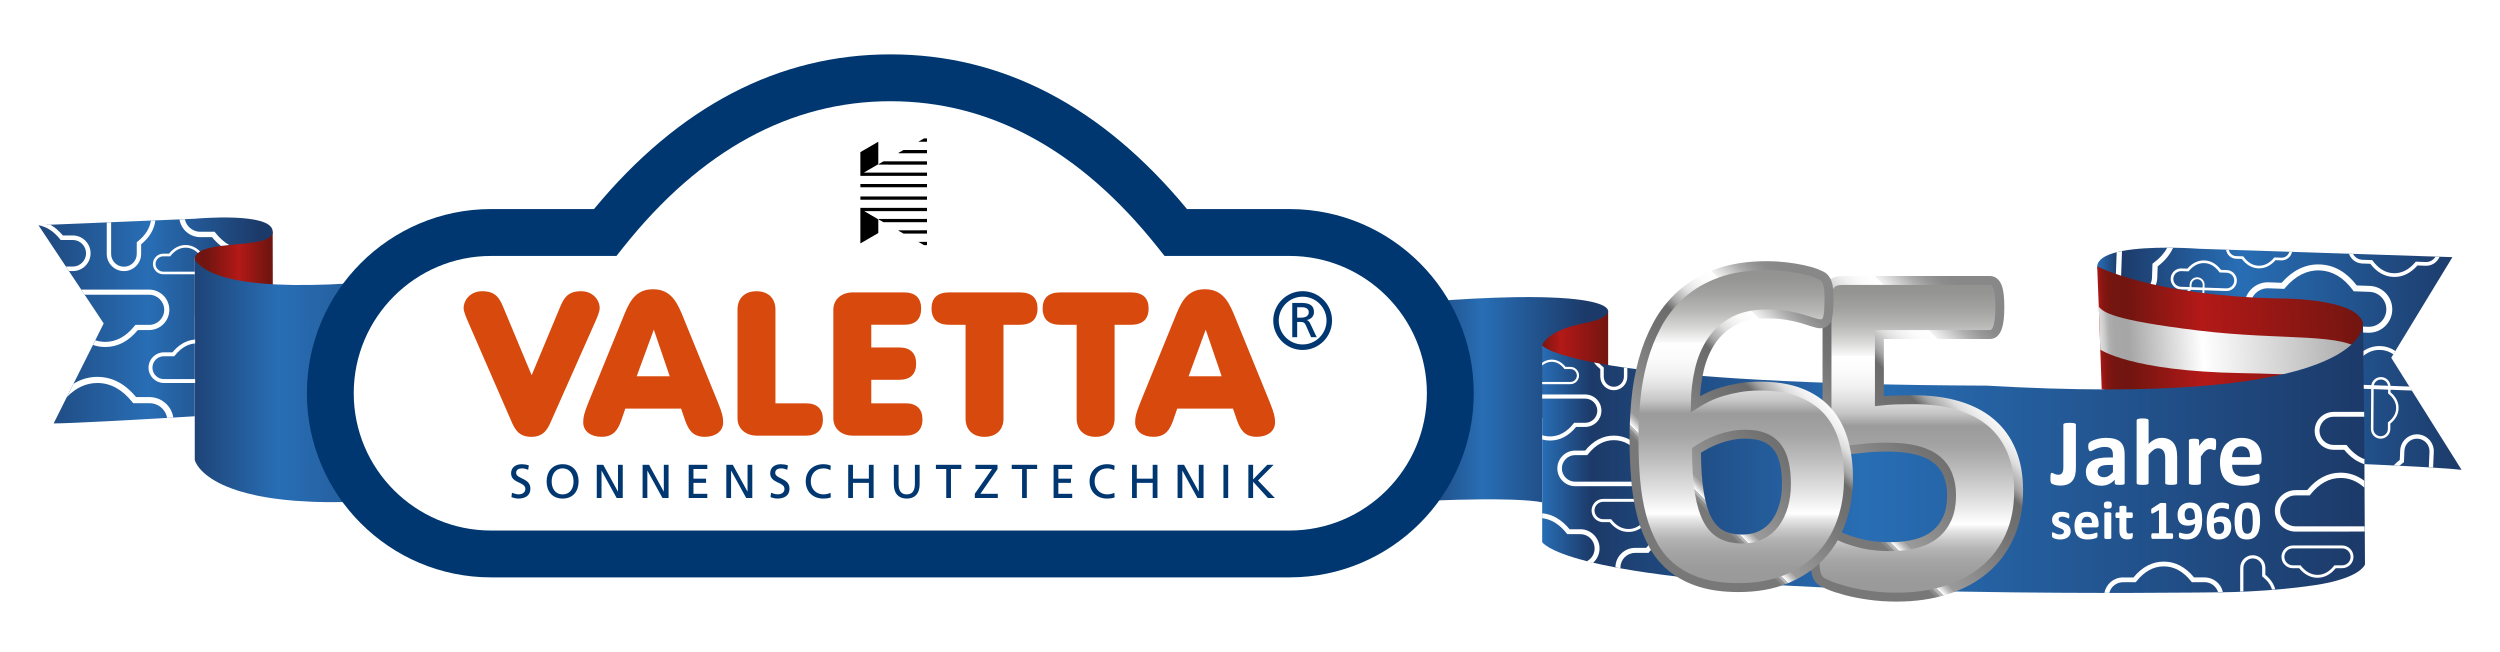
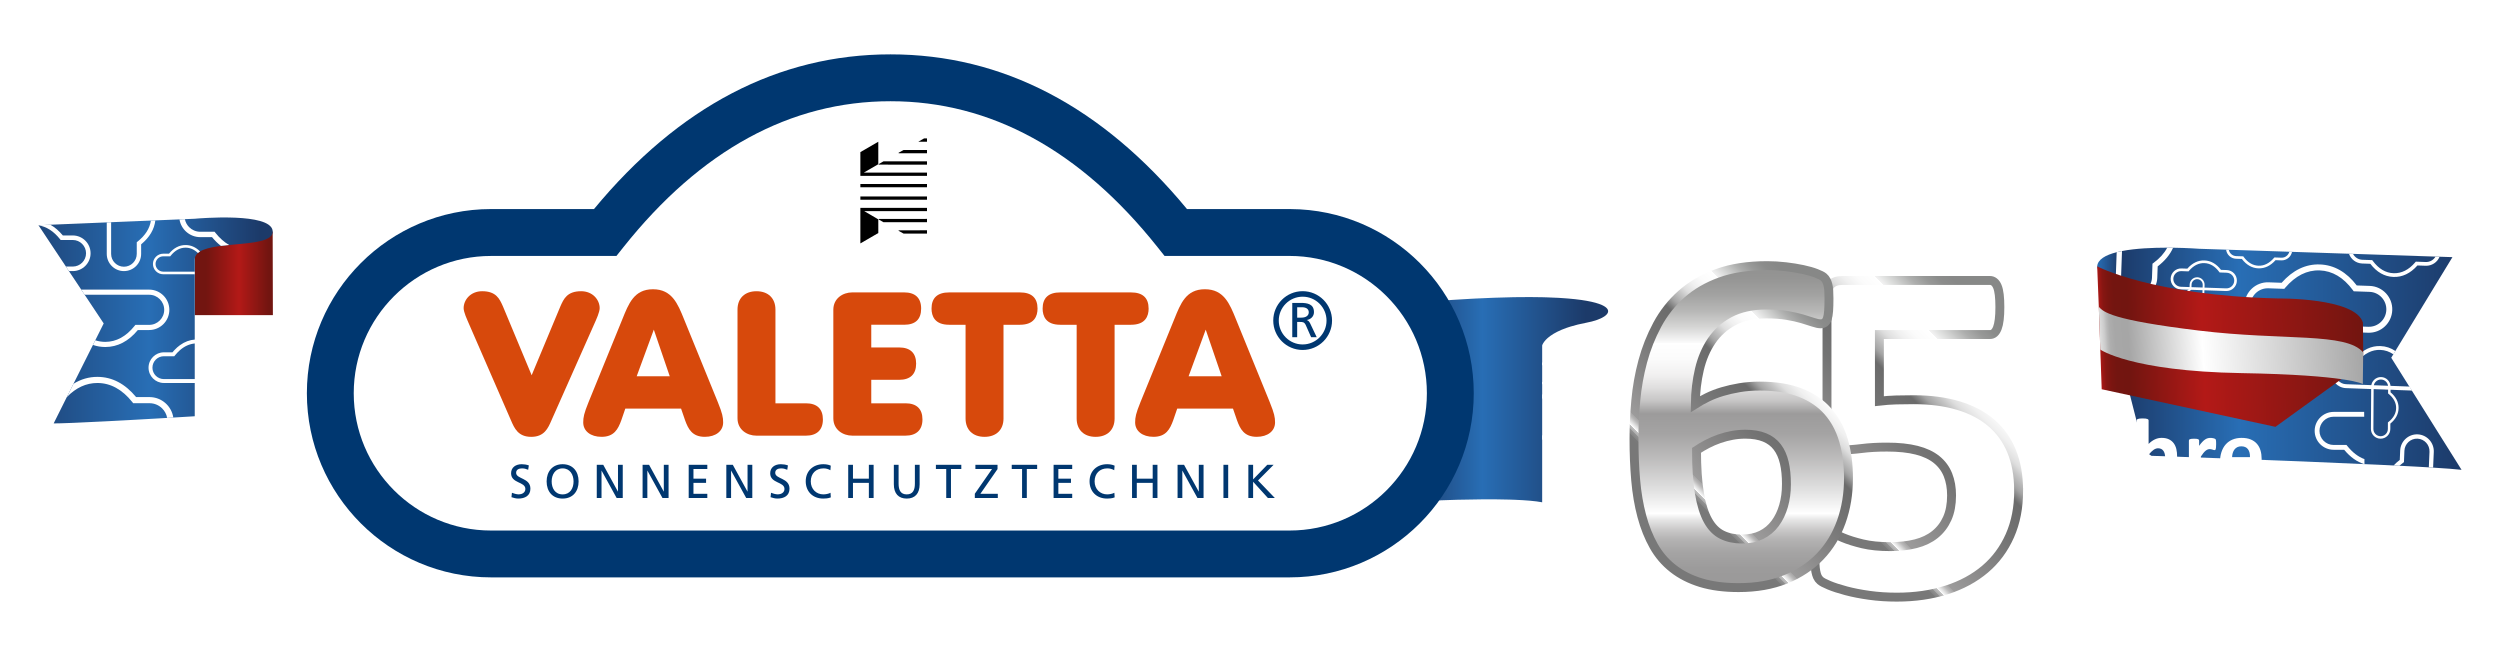
<svg xmlns="http://www.w3.org/2000/svg" xmlns:xlink="http://www.w3.org/1999/xlink" id="Ebene_1" version="1.1" viewBox="0 0 1780.72 464.06">
  <defs>
    <style>
      .st0 {
        fill: url(#Unbenannter_Verlauf_235);
      }

      .st1 {
        fill: url(#Unbenannter_Verlauf_8);
      }

      .st2 {
        fill: url(#Unbenannter_Verlauf_1201);
      }

      .st3 {
        fill: url(#Unbenannter_Verlauf_3);
      }

      .st4 {
        fill: #fff;
      }

      .st5 {
        fill: url(#Unbenannter_Verlauf_7);
      }

      .st6 {
        fill: #d7490c;
      }

      .st7 {
        fill: url(#Unbenannter_Verlauf_131);
      }

      .st8 {
        fill: url(#Unbenannter_Verlauf_6);
      }

      .st9 {
        fill: url(#Unbenannter_Verlauf_120);
      }

      .st10 {
        fill: #003770;
      }

      .st11 {
        fill: url(#Unbenannter_Verlauf_324);
      }

      .st12 {
        fill: url(#Unbenannter_Verlauf_3241);
        filter: url(#drop-shadow-1);
      }

      .st13 {
        fill: url(#Unbenannter_Verlauf_2352);
        filter: url(#drop-shadow-3);
      }

      .st14 {
        stroke: url(#Unbenannter_Verlauf_215);
      }

      .st14, .st15 {
        fill: none;
        stroke-miterlimit: 10;
        stroke-width: 6.35px;
      }

      .st15 {
        stroke: url(#Unbenannter_Verlauf_2151);
      }

      .st16 {
        fill: url(#Unbenannter_Verlauf_2351);
        filter: url(#drop-shadow-2);
      }
    </style>
    <linearGradient id="Unbenannter_Verlauf_235" data-name="Unbenannter Verlauf 235" x1="1493.79" y1="255.53" x2="1753.33" y2="255.53" gradientUnits="userSpaceOnUse">
      <stop offset="0" stop-color="#286eb5" />
      <stop offset=".06" stop-color="#1c3a69" />
      <stop offset=".39" stop-color="#286eb5" />
      <stop offset="1" stop-color="#1c3a69" />
    </linearGradient>
    <linearGradient id="Unbenannter_Verlauf_324" data-name="Unbenannter Verlauf 324" x1="1090.13" y1="259.7" x2="1145.46" y2="259.7" gradientUnits="userSpaceOnUse">
      <stop offset="0" stop-color="#b31917" />
      <stop offset="0" stop-color="#ad1816" />
      <stop offset=".01" stop-color="#971714" />
      <stop offset=".02" stop-color="#861612" />
      <stop offset=".04" stop-color="#7a1510" />
      <stop offset=".06" stop-color="#731510" />
      <stop offset=".11" stop-color="#721510" />
      <stop offset=".39" stop-color="#b31917" />
      <stop offset="1" stop-color="#721510" />
    </linearGradient>
    <linearGradient id="Unbenannter_Verlauf_7" data-name="Unbenannter Verlauf 7" x1="990.55" y1="284.68" x2="1157.95" y2="284.68" gradientUnits="userSpaceOnUse">
      <stop offset="0" stop-color="#286eb5" />
      <stop offset=".06" stop-color="#1c3a69" />
      <stop offset=".39" stop-color="#286eb5" />
      <stop offset=".83" stop-color="#1c3a69" />
    </linearGradient>
    <linearGradient id="Unbenannter_Verlauf_3" data-name="Unbenannter Verlauf 3" x1="129.22" y1="192.49" x2="199.92" y2="192.49" gradientUnits="userSpaceOnUse">
      <stop offset="0" stop-color="#b31917" />
      <stop offset="0" stop-color="#ad1816" />
      <stop offset=".03" stop-color="#971714" />
      <stop offset=".05" stop-color="#861612" />
      <stop offset=".08" stop-color="#7a1510" />
      <stop offset=".13" stop-color="#731510" />
      <stop offset=".25" stop-color="#721510" />
      <stop offset=".58" stop-color="#b31917" />
      <stop offset=".88" stop-color="#721510" />
    </linearGradient>
    <linearGradient id="Unbenannter_Verlauf_3241" data-name="Unbenannter Verlauf 324" x1="1489.31" y1="244.89" x2="1677.14" y2="244.89" gradientTransform="translate(-1.97 63.83) rotate(-2.28)" xlink:href="#Unbenannter_Verlauf_324" />
    <filter id="drop-shadow-1" x="1437.37" y="133.38" width="302.4" height="227.28" filterUnits="userSpaceOnUse">
      <feOffset dx="0" dy="0" />
      <feGaussianBlur result="blur" stdDeviation="18.77" />
      <feFlood flood-color="#010101" flood-opacity=".25" />
      <feComposite in2="blur" operator="in" />
      <feComposite in="SourceGraphic" />
    </filter>
    <linearGradient id="Unbenannter_Verlauf_131" data-name="Unbenannter Verlauf 131" x1="1486.26" y1="245.29" x2="1673.03" y2="245.29" gradientTransform="translate(-2.61 101.19) rotate(-3.63)" gradientUnits="userSpaceOnUse">
      <stop offset="0" stop-color="#fff" />
      <stop offset="0" stop-color="#fbfbfb" />
      <stop offset="0" stop-color="#e1e1e1" />
      <stop offset=".02" stop-color="#cbcbcb" />
      <stop offset=".03" stop-color="#bababa" />
      <stop offset=".04" stop-color="#aeaeae" />
      <stop offset=".06" stop-color="#a7a7a7" />
      <stop offset=".11" stop-color="#a6a6a6" />
      <stop offset=".39" stop-color="#fff" />
      <stop offset="1" stop-color="#a6a6a6" />
    </linearGradient>
    <linearGradient id="Unbenannter_Verlauf_2351" data-name="Unbenannter Verlauf 235" x1="1683.1" y1="230.54" x2="1683.14" y2="230.54" xlink:href="#Unbenannter_Verlauf_235" />
    <filter id="drop-shadow-2" x="1649.13" y="195.86" width="68.16" height="69.6" filterUnits="userSpaceOnUse">
      <feOffset dx="0" dy="0" />
      <feGaussianBlur result="blur1" stdDeviation="11.31" />
      <feFlood flood-color="#010101" flood-opacity=".25" />
      <feComposite in2="blur1" operator="in" />
      <feComposite in="SourceGraphic" />
    </filter>
    <linearGradient id="Unbenannter_Verlauf_2352" data-name="Unbenannter Verlauf 235" x1="1098.47" y1="326.79" x2="1684.53" y2="326.79" xlink:href="#Unbenannter_Verlauf_235" />
    <filter id="drop-shadow-3" x="1064.49" y="197.3" width="654.24" height="259.2" filterUnits="userSpaceOnUse">
      <feOffset dx="0" dy="0" />
      <feGaussianBlur result="blur2" stdDeviation="11.31" />
      <feFlood flood-color="#010101" flood-opacity=".25" />
      <feComposite in2="blur2" operator="in" />
      <feComposite in="SourceGraphic" />
    </filter>
    <linearGradient id="Unbenannter_Verlauf_120" data-name="Unbenannter Verlauf 120" x1="1365.24" y1="425.33" x2="1365.24" y2="199.77" gradientUnits="userSpaceOnUse">
      <stop offset="0" stop-color="#9a9999" />
      <stop offset=".06" stop-color="#9c9b9b" />
      <stop offset=".11" stop-color="#a5a4a4" />
      <stop offset=".15" stop-color="#b4b3b3" />
      <stop offset=".18" stop-color="#cac9c9" />
      <stop offset=".21" stop-color="#e5e5e5" />
      <stop offset=".23" stop-color="#fff" />
      <stop offset=".31" stop-color="#dedede" />
      <stop offset=".41" stop-color="#bab9b9" />
      <stop offset=".48" stop-color="#a4a3a3" />
      <stop offset=".54" stop-color="#9c9b9b" />
      <stop offset=".55" stop-color="#a6a5a5" />
      <stop offset=".58" stop-color="#c6c5c5" />
      <stop offset=".62" stop-color="#dfdede" />
      <stop offset=".66" stop-color="#f1f0f0" />
      <stop offset=".71" stop-color="#fbfbfb" />
      <stop offset=".76" stop-color="#fff" />
      <stop offset=".76" stop-color="#fbfbfb" />
      <stop offset=".81" stop-color="#d5d5d4" />
      <stop offset=".86" stop-color="#b7b7b6" />
      <stop offset=".91" stop-color="#a2a2a1" />
      <stop offset=".96" stop-color="#959594" />
      <stop offset="1" stop-color="#919190" />
    </linearGradient>
    <linearGradient id="Unbenannter_Verlauf_215" data-name="Unbenannter Verlauf 215" x1="1273.11" y1="390.1" x2="1441.44" y2="221.77" gradientUnits="userSpaceOnUse">
      <stop offset=".2" stop-color="#787878" />
      <stop offset=".21" stop-color="#7a7a7a" />
      <stop offset=".21" stop-color="#838383" />
      <stop offset=".22" stop-color="#929292" />
      <stop offset=".22" stop-color="#a8a8a8" />
      <stop offset=".23" stop-color="#c4c4c4" />
      <stop offset=".23" stop-color="#e6e6e6" />
      <stop offset=".23" stop-color="#fff" />
      <stop offset=".24" stop-color="#dedede" />
      <stop offset=".25" stop-color="#bab9b9" />
      <stop offset=".26" stop-color="#a4a3a3" />
      <stop offset=".26" stop-color="#9c9b9b" />
      <stop offset=".35" stop-color="#8b8a8a" />
      <stop offset=".49" stop-color="#737373" />
      <stop offset=".58" stop-color="#6b6b6b" />
      <stop offset=".59" stop-color="#7d7d7d" />
      <stop offset=".61" stop-color="#a5a5a5" />
      <stop offset=".64" stop-color="#c5c5c5" />
      <stop offset=".66" stop-color="#dedede" />
      <stop offset=".69" stop-color="#f0f0f0" />
      <stop offset=".72" stop-color="#fbfbfb" />
      <stop offset=".76" stop-color="#fff" />
      <stop offset=".76" stop-color="#f2f2f2" />
      <stop offset=".8" stop-color="#cbcccb" />
      <stop offset=".83" stop-color="#adaead" />
      <stop offset=".86" stop-color="#989998" />
      <stop offset=".89" stop-color="#8b8c8b" />
      <stop offset=".92" stop-color="#878887" />
    </linearGradient>
    <linearGradient id="Unbenannter_Verlauf_8" data-name="Unbenannter Verlauf 8" x1="94.44" y1="271.31" x2="374.65" y2="271.31" gradientUnits="userSpaceOnUse">
      <stop offset="0" stop-color="#286eb5" />
      <stop offset=".11" stop-color="#1c3a69" />
      <stop offset=".37" stop-color="#286eb5" />
      <stop offset="1" stop-color="#1c3a69" />
    </linearGradient>
    <linearGradient id="Unbenannter_Verlauf_6" data-name="Unbenannter Verlauf 6" x1="-46.97" y1="228.25" x2="216.82" y2="228.25" gradientUnits="userSpaceOnUse">
      <stop offset="0" stop-color="#286eb5" />
      <stop offset=".18" stop-color="#1c3a69" />
      <stop offset=".58" stop-color="#286eb5" />
      <stop offset=".88" stop-color="#1c3a69" />
    </linearGradient>
    <linearGradient id="Unbenannter_Verlauf_1201" data-name="Unbenannter Verlauf 120" x1="1240.26" y1="418.54" x2="1240.26" y2="189.2" xlink:href="#Unbenannter_Verlauf_120" />
    <linearGradient id="Unbenannter_Verlauf_2151" data-name="Unbenannter Verlauf 215" x1="1168.03" y1="381.88" x2="1325.76" y2="224.14" xlink:href="#Unbenannter_Verlauf_215" />
  </defs>
  <path class="st0" d="M1753.33,334.65c-4.09-.48-11.14-1.01-20.26-1.57-.99-.07-2.01-.13-3.05-.19-2.36-.14-4.84-.28-7.43-.43-.77-.04-1.55-.09-2.34-.13-.11,0-.21-.01-.32-.01-.77-.03-1.55-.08-2.35-.13-2.74-.15-5.58-.29-8.51-.44-1.36-.06-2.74-.13-4.14-.19-1.8-.1-3.64-.19-5.5-.28-.86-.03-1.73-.08-2.61-.12h-.02l-.6-.03c-.85-.05-1.7-.1-2.57-.12-66.5-3.13-161.23-6.34-161.23-6.34l-5.12-3.59-33.49-131.32c.33-4.93,5.93-8.1,13.88-10.11,1.23-.3,2.49-.58,3.81-.84,9.7-1.89,21.82-2.38,32.21-2.4,1.43.01,2.82.04,4.16.04,10.67.15,18.63.76,18.63.76l19.16.62,1.9.07,43.12,1.42,1.91.07,40.56,1.35h.02l2.86.08h.03l58.76,1.96,2.9.08,9.15.31-11.21,18.4-.62,1.02-5.77,9.49-.71,1.17-25.29,41.57,12.92,20.61,1.79,2.82,7.1,11.34.78,1.23,6.05,9.65.62,1,7.63,12.16.84,1.33,7.35,11.72,1,1.58,4,6.39Z" />
  <path class="st4" d="M1722.09,309.39c-6.57-.28-12.18,4.87-12.47,11.46l-.29,6.75c-1.65,1.26-3.13,2.58-4.4,3.96,1.4.06,2.78.13,4.14.19.82-.73,1.7-1.44,2.64-2.13l.59-.42.33-8.14c.22-4.95,4.4-8.82,9.33-8.6,4.92.22,8.76,4.43,8.54,9.38l-.48,11.05c1.04.06,2.06.12,3.05.19l.49-11.11c.27-6.65-4.85-12.28-11.47-12.58Z" />
-   <polygon class="st11" points="1145.46 221.66 1145.46 297.74 1090.13 297.74 1090.13 227.79 1145.46 221.66" />
  <path class="st5" d="M1129.96,229.86c-4.34.82-8.09,1.76-11.33,2.76-.93.28-1.82.58-2.67.87-5.24,1.84-8.92,3.82-11.5,5.66-.71.5-1.33.99-1.88,1.46-.12.11-.24.21-.36.32-.87.77-1.54,1.5-2.05,2.15-1.44,1.79-1.7,2.97-1.7,2.97v111.72c-4.91-.93-11.87-1.48-19.64-1.79-.51-.02-1.02-.04-1.54-.05h-.01c-.08-.01-.15-.01-.23-.01-.63-.02-1.27-.04-1.91-.06-24.75-.72-55.48.77-55.48.77v-141.96c10.08-.77,19.44-1.38,28.11-1.85,1.08-.06,2.14-.12,3.2-.17,4.18-.21,8.2-.39,12.06-.53.67-.03,1.34-.05,2-.07,4.25-.16,8.31-.27,12.17-.34.75-.02,1.49-.03,2.23-.04.29,0,.57-.01.86-.01,1.07-.02,2.13-.03,3.16-.04,5.41-.05,10.41,0,15.01.08.25.01.5.01.74.02.79.02,1.58.04,2.35.07.11,0,.21.01.31.01,2.88.08,5.58.2,8.13.34.54.03,1.07.06,1.59.1,15.16.93,24.48,2.79,29.42,5.01.34.15.67.31.97.47.47.24.89.49,1.26.74.63.43,1.11.86,1.47,1.3,3.14,3.84-3.77,8.04-14.74,10.1Z" />
  <polygon class="st3" points="194.22 165.01 194.37 224.48 138.71 224.48 138.71 160.49 194.22 165.01" />
  <path class="st4" d="M1688.02,203.65c9.13.36,16.28,8.09,15.96,17.26-.33,9.2-8.05,16.41-17.21,16.09l-72.06-2.55c-9.16-.32-16.35-8.07-16.03-17.27.33-9.2,8.05-16.41,17.21-16.09h0s9.29.33,9.29.33c7.98-9.03,17.15-13.42,27.25-13.06,10.11.36,18.94,5.39,26.26,14.96l9.33.33ZM1686.92,232.76c6.83.24,12.59-5.14,12.83-12,.24-6.85-5.12-12.63-11.95-12.87h0s-11.28-.4-11.28-.4l-.61-.82c-6.64-9.01-14.59-13.74-23.63-14.06-9.04-.32-17.3,3.84-24.56,12.36l-.66.78-11.32-.4h0c-6.83-.24-12.58,5.14-12.83,12-.24,6.86,5.12,12.63,11.95,12.87l72.06,2.55Z" />
  <path class="st4" d="M1734.79,182.78c-1.39,2.38-4.03,3.96-6.95,3.85l-7.11-.26-.43.51c-4.53,5.33-9.72,7.92-15.38,7.73-5.68-.2-10.65-3.16-14.83-8.82l-.39-.51-7.06-.25c-2.9-.1-5.4-1.8-6.62-4.21h-.02s-2.86-.08-2.86-.08c1.36,3.89,4.99,6.77,9.36,6.95l5.85.21c4.58,6,10.13,9.13,16.48,9.36s12.07-2.52,17.08-8.17l5.83.21c4.46.16,8.36-2.52,9.95-6.43l-2.9-.08Z" />
  <path class="st4" d="M1716.31,275.34l-45.24-1.68c-4.46-.17-7.92-3.92-7.76-8.4.08-2.23,1.05-4.19,2.58-5.61,1.48-1.42,3.56-2.27,5.77-2.19l7.37.28.43-.48c4.74-5.53,10.12-8.25,15.99-8.03,3.36.13,6.49,1.18,9.34,3.17l1.46-2.35c-3.24-2.23-6.84-3.42-10.69-3.55-6.54-.25-12.51,2.59-17.74,8.45l-6.05-.21c-5.96-.22-10.97,4.47-11.2,10.43s4.42,11.06,10.4,11.28l46.88,1.74c.09,0,.15,0,.24-.01l-1.78-2.82Z" />
  <path class="st4" d="M1702.59,305.62c-.04,3.81-3.15,6.88-6.95,6.86-3.81-.02-6.89-3.15-6.86-6.97l.19-30.05c.02-3.82,3.14-6.91,6.95-6.89,3.81.02,6.88,3.15,6.86,6.97h0s-.02,3.87-.02,3.87c3.83,3.22,5.76,6.98,5.73,11.2-.03,4.21-2,7.95-5.87,11.12l-.03,3.89ZM1690.54,305.51c-.02,2.85,2.28,5.18,5.12,5.2s5.16-2.29,5.18-5.13h0s.03-4.71.03-4.71l.33-.26c3.65-2.88,5.51-6.25,5.53-10.01.02-3.77-1.8-7.16-5.41-10.08l-.33-.27.03-4.72h0c.02-2.85-2.28-5.18-5.11-5.2-2.84-.02-5.16,2.29-5.18,5.13l-.19,30.05Z" />
  <path class="st4" d="M1630.66,179.32c-.28,1.05-.88,2.01-1.64,2.72-1.03.98-2.42,1.56-3.96,1.51l-5.07-.18-.29.36c-3.26,3.81-6.97,5.67-11.02,5.53s-7.6-2.25-10.58-6.3l-.25-.38-5.07-.16c-2.62-.09-4.77-2.02-5.24-4.51l-1.91-.07c.42,3.53,3.37,6.33,7.04,6.46l4.18.15c3.27,4.28,7.25,6.55,11.76,6.69,4.55.16,8.63-1.79,12.23-5.83l4.16.15c3.71.11,6.9-2.53,7.57-6.06l-1.91-.07Z" />
  <path class="st4" d="M1586.15,192.36c4.09.16,7.29,3.62,7.15,7.73-.15,4.12-3.6,7.35-7.71,7.21l-32.28-1.14c-4.1-.15-7.33-3.62-7.18-7.74.15-4.12,3.6-7.35,7.71-7.21h0s4.16.15,4.16.15c3.58-4.04,7.68-6.01,12.21-5.85,4.53.16,8.48,2.41,11.76,6.7l4.18.15ZM1585.66,205.4c3.06.11,5.64-2.3,5.75-5.37.11-3.07-2.29-5.66-5.35-5.77h0s-5.05-.18-5.05-.18l-.27-.37c-2.97-4.04-6.54-6.16-10.58-6.3-4.05-.14-7.75,1.72-11,5.54l-.3.35-5.07-.18h0c-3.06-.11-5.64,2.3-5.75,5.37-.11,3.07,2.29,5.66,5.35,5.77l32.28,1.14Z" />
  <path class="st4" d="M1543.69,176.41c-2.07,3.96-5.33,7.6-9.76,10.86l-.74.54-.36,10.03c-.22,6.07-5.34,10.83-11.4,10.61s-10.83-5.34-10.61-11.4l.66-18.24c-1.31.26-2.58.54-3.8.84l-.62,17.27c-.29,8.15,6.1,14.99,14.25,15.29s14.97-6.06,15.28-14.16l.3-8.3c5.15-3.96,8.81-8.4,10.98-13.29-1.35,0-2.73-.03-4.16-.04Z" />
  <path class="st4" d="M1559.67,202.61c.12-2.92,2.58-5.21,5.51-5.11s5.24,2.58,5.13,5.51l-.83,23.07c-.11,2.93-2.58,5.24-5.51,5.13-2.93-.11-5.23-2.58-5.13-5.51h0s.11-2.97.11-2.97c-2.88-2.56-4.28-5.49-4.16-8.73.12-3.24,1.72-6.06,4.78-8.41l.11-2.99ZM1568.96,202.96c.08-2.19-1.64-4.03-3.82-4.11-2.19-.08-4.03,1.64-4.11,3.82h0s-.13,3.61-.13,3.61l-.26.19c-2.88,2.12-4.39,4.67-4.49,7.56s1.22,5.54,3.94,7.87l.25.21-.13,3.62h0c-.08,2.19,1.64,4.03,3.82,4.11,2.19.08,4.03-1.64,4.11-3.82l.83-23.07Z" />
  <path class="st12" d="M1683.1,229.86l.18,21.27-.1,7.77-62.42,45.13-123.75-26.78-2.07-58.71-1.15-28.84s38.77,20.78,128.96,22.89c0,0,55.21-.7,60.35,17.27" />
  <path class="st7" d="M1494.94,218.55c3.55,3.69,8.47,9.28,71.19,16.9,60.95,7.4,105.02,1.11,117.15,15.57l-.27,22.53s-10.19-6.47-86.64-7.79c-78.87-1.36-100.36-16.78-100.36-16.78l-1.07-30.42Z" />
  <path class="st16" d="M1683.12,231.23l-.02-1.37s.08.49.02,1.37Z" />
-   <path class="st13" d="M1684.53,402.03s-1.85,6.8-21.75,11.98c-.99.26-2.04.53-3.14.79-3.4.75-7.26,1.49-11.64,2.12-7.42,1.08-14.77,1.93-21.77,2.6-.8.07-1.58.13-2.36.22-7.57.67-14.66,1.15-20.77,1.45-.8.04-1.58.09-2.34.13-3.25.15-6.18.28-8.74.35-1.08.02-2.08.06-3.01.08-4.97.13-7.85.13-7.85.13,0,0-26.36.35-59.75.42-1,.02-2.02.02-3.03.02-42.73.08-185.88.02-283.44-7.72-2-.16-3.98-.32-5.93-.48-2.8-.24-5.57-.48-8.28-.73-8.5-.78-16.41-1.6-23.78-2.44-8.21-.94-15.74-1.92-22.65-2.91-7.38-1.06-14.05-2.14-20.07-3.24-.34-.06-.68-.12-1.02-.18-.87-.16-1.73-.32-2.57-.47-.39-.08-.77-.15-1.15-.22-5.12-.98-9.73-1.96-13.88-2.93-.26-.06-.53-.12-.79-.19-.97-.22-1.93-.45-2.85-.68-.55-.14-1.09-.27-1.62-.41-28.65-7.31-31.88-13.64-31.88-13.64v-140.03s3.24,4.73,28.28,10.34c.73.17,1.48.33,2.25.5,1.99.43,4.1.86,6.36,1.29.22.05.43.09.65.13.46.09.92.18,1.39.27.57.11,1.15.21,1.75.32,2.34.42,4.82.85,7.45,1.28.24.04.48.08.72.12.42.07.85.14,1.28.21,2.56.41,5.26.82,8.09,1.23.8.11,1.62.23,2.45.34,44.78,6.26,122.26,12.09,255.98,12.6,252.32,14.61,267.34-34.41,268-43.42l.83,69.66v.97s.04,2.46.04,2.46v.47l.15,26.18.02,3.04v.51l.02,3.63.04,8.39.03,4.9.06,12.01.02,3.66.07,11.86.02,3.75.11,19.28Z" />
-   <g>
-     <path class="st9" d="M1437.86,349.46c0,11.99-2.08,22.69-6.25,32.11-4.17,9.42-10.05,17.36-17.64,23.81-7.59,6.45-16.73,11.39-27.4,14.82-10.68,3.42-22.52,5.14-35.54,5.14-6.85,0-13.36-.43-19.53-1.29-6.17-.86-11.71-1.94-16.61-3.25-4.91-1.31-8.94-2.62-12.07-3.94-3.14-1.31-5.2-2.4-6.17-3.25-.97-.86-1.69-1.8-2.14-2.83-.46-1.03-.83-2.25-1.11-3.68-.29-1.43-.49-3.23-.6-5.4-.12-2.17-.17-4.74-.17-7.71,0-3.2.11-5.91.34-8.14.23-2.23.6-4.03,1.11-5.4.51-1.37,1.11-2.34,1.8-2.91.69-.57,1.48-.86,2.4-.86,1.14,0,2.88.66,5.22,1.97,2.34,1.31,5.42,2.77,9.25,4.37,3.82,1.6,8.48,3.06,13.96,4.37,5.48,1.31,12.05,1.97,19.7,1.97,6.62,0,12.65-.68,18.07-2.05,5.42-1.37,10.02-3.57,13.79-6.59,3.77-3.02,6.68-6.82,8.73-11.39,2.06-4.57,3.08-10.05,3.08-16.44,0-5.48-.86-10.36-2.57-14.64-1.71-4.28-4.4-7.91-8.05-10.88-3.66-2.97-8.39-5.19-14.22-6.68-5.82-1.48-12.9-2.23-21.24-2.23-6.62,0-12.65.34-18.07,1.03-5.42.68-10.53,1.03-15.33,1.03-3.31,0-5.68-.83-7.11-2.48-1.43-1.65-2.14-4.71-2.14-9.16v-96.26c0-4.57.88-7.85,2.65-9.85,1.77-2,4.59-3,8.48-3h104.99c1.03,0,2,.34,2.91,1.03.91.69,1.68,1.77,2.31,3.25.63,1.49,1.08,3.46,1.37,5.91.28,2.46.43,5.4.43,8.82,0,6.85-.6,11.82-1.8,14.9-1.2,3.08-2.94,4.62-5.22,4.62h-78.79v47.44c4-.46,7.96-.74,11.9-.86,3.94-.11,8.08-.17,12.42-.17,11.99,0,22.63,1.4,31.94,4.2,9.31,2.8,17.13,6.91,23.46,12.33,6.34,5.42,11.16,12.16,14.47,20.21,3.31,8.05,4.97,17.38,4.97,28Z" />
+   <g>
    <path class="st14" d="M1437.86,349.46c0,11.99-2.08,22.69-6.25,32.11-4.17,9.42-10.05,17.36-17.64,23.81-7.59,6.45-16.73,11.39-27.4,14.82-10.68,3.42-22.52,5.14-35.54,5.14-6.85,0-13.36-.43-19.53-1.29-6.17-.86-11.71-1.94-16.61-3.25-4.91-1.31-8.94-2.62-12.07-3.94-3.14-1.31-5.2-2.4-6.17-3.25-.97-.86-1.69-1.8-2.14-2.83-.46-1.03-.83-2.25-1.11-3.68-.29-1.43-.49-3.23-.6-5.4-.12-2.17-.17-4.74-.17-7.71,0-3.2.11-5.91.34-8.14.23-2.23.6-4.03,1.11-5.4.51-1.37,1.11-2.34,1.8-2.91.69-.57,1.48-.86,2.4-.86,1.14,0,2.88.66,5.22,1.97,2.34,1.31,5.42,2.77,9.25,4.37,3.82,1.6,8.48,3.06,13.96,4.37,5.48,1.31,12.05,1.97,19.7,1.97,6.62,0,12.65-.68,18.07-2.05,5.42-1.37,10.02-3.57,13.79-6.59,3.77-3.02,6.68-6.82,8.73-11.39,2.06-4.57,3.08-10.05,3.08-16.44,0-5.48-.86-10.36-2.57-14.64-1.71-4.28-4.4-7.91-8.05-10.88-3.66-2.97-8.39-5.19-14.22-6.68-5.82-1.48-12.9-2.23-21.24-2.23-6.62,0-12.65.34-18.07,1.03-5.42.68-10.53,1.03-15.33,1.03-3.31,0-5.68-.83-7.11-2.48-1.43-1.65-2.14-4.71-2.14-9.16v-96.26c0-4.57.88-7.85,2.65-9.85,1.77-2,4.59-3,8.48-3h104.99c1.03,0,2,.34,2.91,1.03.91.69,1.68,1.77,2.31,3.25.63,1.49,1.08,3.46,1.37,5.91.28,2.46.43,5.4.43,8.82,0,6.85-.6,11.82-1.8,14.9-1.2,3.08-2.94,4.62-5.22,4.62h-78.79v47.44c4-.46,7.96-.74,11.9-.86,3.94-.11,8.08-.17,12.42-.17,11.99,0,22.63,1.4,31.94,4.2,9.31,2.8,17.13,6.91,23.46,12.33,6.34,5.42,11.16,12.16,14.47,20.21,3.31,8.05,4.97,17.38,4.97,28Z" />
  </g>
  <path class="st4" d="M1613.59,409.43v-4.99c0-4.95-4.02-8.97-8.97-8.97s-8.97,4.02-8.97,8.97v16.96c.74-.02,1.51-.06,2.29-.11v-16.85c0-3.68,3-6.69,6.67-6.69,1.85,0,3.53.74,4.74,1.95s1.95,2.89,1.95,4.74v6.1l.43.34c3.42,2.72,5.63,5.76,6.57,9.09.77-.06,1.53-.13,2.32-.19-.96-3.82-3.31-7.27-7.03-10.35Z" />
  <path class="st4" d="M1633.13,404.74c-4.45-.02-8.06-3.64-8.07-8.09,0-4.46,3.63-8.1,8.09-8.1l35.11-.02c4.46,0,8.1,3.63,8.1,8.09,0,4.46-3.63,8.1-8.09,8.1h0s-4.53,0-4.53,0c-3.73,4.52-8.11,6.8-13.03,6.81-4.92,0-9.31-2.28-13.04-6.79h-4.54ZM1633.16,390.61c-3.33,0-6.03,2.71-6.03,6.04,0,3.33,2.71,6.03,6.04,6.03h0s5.5,0,5.5,0l.31.39c3.39,4.25,7.34,6.41,11.74,6.41s8.35-2.16,11.73-6.42l.31-.39h5.51s0,0,0,0c3.33,0,6.03-2.71,6.03-6.04s-2.71-6.03-6.04-6.03l-35.11.02Z" />
  <path class="st4" d="M1570.34,411.28h-7.52c-6.18-7.47-13.43-11.27-21.58-11.25-8.17,0-15.42,3.77-21.58,11.27h-7.5c-6.58,0-12.07,4.77-13.18,11.02,1.17,0,2.33,0,3.48-.02.45-1.79,1.37-3.4,2.63-4.67,1.81-1.81,4.32-2.93,7.08-2.93h9.11l.52-.65c5.61-7.05,12.14-10.63,19.44-10.63s13.83,3.58,19.44,10.6l.5.65h9.11c4.49,0,8.32,2.98,9.58,7.05,1.07-.02,2.21-.07,3.45-.1-1.34-5.93-6.65-10.33-12.99-10.35Z" />
  <g>
    <path class="st4" d="M1478.65,332.99c0,1.99-.19,3.78-.56,5.37-.37,1.59-1,2.95-1.9,4.07-.89,1.12-2.06,1.97-3.51,2.56s-3.23.88-5.35.88c-.68,0-1.35-.05-2.02-.15s-1.28-.23-1.83-.39c-.55-.16-1.03-.33-1.44-.51-.41-.18-.68-.34-.81-.49-.14-.15-.25-.3-.34-.46s-.17-.37-.24-.63c-.07-.26-.11-.58-.13-.96-.02-.38-.03-.87-.03-1.46,0-.77.02-1.42.05-1.95s.09-.95.17-1.25c.08-.3.19-.52.34-.64.15-.12.33-.19.56-.19.2,0,.44.07.71.22.27.15.58.3.92.46.34.16.73.31,1.19.46.45.15.98.22,1.59.22s1.15-.08,1.61-.25c.46-.17.85-.46,1.15-.88s.54-.98.69-1.68.24-1.6.24-2.71v-30.11c0-.23.07-.42.22-.59.15-.17.38-.31.71-.42.33-.11.78-.2,1.37-.25.59-.06,1.31-.08,2.17-.08s1.57.03,2.13.08c.56.06,1.02.14,1.37.25.35.11.6.25.75.42.15.17.22.37.22.59v30.49Z" />
    <path class="st4" d="M1513.37,344.13c0,.32-.11.57-.34.75s-.58.31-1.07.39-1.2.12-2.15.12c-1.02,0-1.76-.04-2.22-.12-.46-.08-.79-.21-.98-.39-.19-.18-.29-.43-.29-.75v-2.4c-1.24,1.33-2.66,2.37-4.25,3.12-1.59.75-3.36,1.12-5.3,1.12-1.6,0-3.08-.21-4.42-.63-1.34-.42-2.51-1.04-3.49-1.86s-1.75-1.85-2.29-3.07-.81-2.64-.81-4.27c0-1.76.34-3.29,1.03-4.59.69-1.3,1.72-2.37,3.08-3.22s3.07-1.47,5.1-1.88c2.03-.41,4.39-.61,7.08-.61h2.95v-1.83c0-.95-.1-1.78-.29-2.49-.19-.71-.51-1.3-.95-1.78-.44-.47-1.03-.82-1.76-1.05-.73-.23-1.64-.34-2.73-.34-1.42,0-2.69.16-3.81.47-1.12.32-2.11.67-2.96,1.05-.86.38-1.58.73-2.15,1.05s-1.04.47-1.41.47c-.25,0-.47-.08-.66-.24-.19-.16-.35-.38-.47-.68-.12-.29-.22-.66-.29-1.08-.07-.43-.1-.9-.1-1.42,0-.7.06-1.25.17-1.66.11-.41.33-.77.64-1.1s.87-.69,1.66-1.08c.79-.39,1.72-.76,2.78-1.1,1.06-.34,2.22-.62,3.47-.83,1.25-.21,2.55-.32,3.88-.32,2.37,0,4.4.23,6.08.69,1.68.46,3.07,1.17,4.15,2.13s1.87,2.2,2.37,3.71c.5,1.51.75,3.31.75,5.39v20.32ZM1505.01,331.19h-3.25c-1.38,0-2.55.1-3.52.3-.97.2-1.76.51-2.37.92-.61.41-1.06.9-1.34,1.47-.28.58-.42,1.24-.42,1.98,0,1.26.4,2.26,1.2,2.98.8.72,1.91,1.08,3.34,1.08,1.2,0,2.3-.3,3.3-.91,1-.61,2.03-1.5,3.07-2.68v-5.15Z" />
    <path class="st4" d="M1550.74,344.03c0,.23-.07.42-.2.59-.14.17-.36.31-.68.42-.32.11-.75.2-1.3.25-.55.06-1.24.08-2.05.08s-1.53-.03-2.08-.08c-.55-.06-.99-.14-1.3-.25-.32-.11-.54-.25-.68-.42-.14-.17-.2-.37-.2-.59v-17.24c0-1.47-.11-2.62-.32-3.46-.21-.84-.53-1.55-.93-2.15s-.93-1.06-1.58-1.39-1.39-.49-2.25-.49c-1.08,0-2.18.4-3.29,1.19-1.11.79-2.26,1.94-3.46,3.46v20.09c0,.23-.07.42-.2.59-.14.17-.37.31-.69.42-.33.11-.76.2-1.3.25s-1.23.08-2.07.08-1.52-.03-2.07-.08-.98-.14-1.3-.25c-.33-.11-.56-.25-.69-.42-.14-.17-.2-.37-.2-.59v-44.54c0-.23.07-.43.2-.61.13-.18.37-.33.69-.46.33-.12.76-.22,1.3-.29s1.23-.1,2.07-.1,1.52.03,2.07.1.98.16,1.3.29c.33.12.56.28.69.46.13.18.2.38.2.61v16.7c1.47-1.45,2.96-2.52,4.49-3.24,1.52-.71,3.11-1.07,4.76-1.07,2.05,0,3.79.34,5.2,1.02,1.41.68,2.55,1.6,3.42,2.78.87,1.17,1.5,2.55,1.88,4.12s.58,3.47.58,5.71v18.53Z" />
    <path class="st4" d="M1578.51,316.63c0,.81-.02,1.48-.07,2-.05.52-.11.93-.2,1.22-.09.29-.21.5-.36.61-.15.11-.33.17-.56.17-.18,0-.38-.04-.61-.12-.23-.08-.48-.16-.76-.25-.28-.09-.59-.17-.93-.25-.34-.08-.71-.12-1.12-.12-.47,0-.95.1-1.42.29-.47.19-.97.49-1.47.9-.51.41-1.04.95-1.59,1.63-.55.68-1.15,1.51-1.78,2.51v18.83c0,.23-.07.42-.2.59-.14.17-.37.31-.69.42-.33.11-.76.2-1.3.25s-1.23.08-2.07.08-1.52-.03-2.07-.08-.98-.14-1.3-.25c-.33-.11-.56-.25-.69-.42-.14-.17-.2-.37-.2-.59v-30.22c0-.22.06-.42.17-.59.11-.17.32-.31.61-.42.29-.11.67-.2,1.13-.25s1.04-.08,1.75-.08,1.32.03,1.79.08c.47.06.84.14,1.1.25.26.11.45.25.56.42.11.17.17.37.17.59v3.76c.79-1.13,1.54-2.06,2.24-2.79.7-.73,1.37-1.32,2-1.74s1.26-.73,1.9-.9c.63-.17,1.26-.25,1.9-.25.29,0,.61.02.95.05.34.03.69.09,1.05.17.36.08.68.17.95.27.27.1.47.21.59.32s.21.24.27.37c.06.14.11.32.15.56.04.24.08.59.1,1.07.02.47.03,1.12.03,1.93Z" />
    <path class="st4" d="M1610.9,328.04c0,1.04-.23,1.81-.69,2.3-.46.5-1.1.75-1.91.75h-18.39c0,1.29.15,2.46.46,3.51s.79,1.94,1.46,2.68c.67.73,1.52,1.29,2.57,1.68,1.05.38,2.31.58,3.78.58s2.8-.11,3.93-.32c1.13-.21,2.11-.45,2.93-.71.82-.26,1.51-.5,2.05-.71s.98-.32,1.32-.32c.2,0,.37.04.51.12.14.08.25.22.34.42.09.2.15.49.19.86.03.37.05.84.05,1.41,0,.5-.01.92-.03,1.27-.02.35-.06.65-.1.9-.04.25-.11.46-.2.63-.09.17-.21.33-.36.49-.15.16-.55.37-1.2.64-.65.27-1.49.54-2.51.8-1.02.26-2.18.49-3.49.68-1.31.19-2.71.29-4.2.29-2.69,0-5.04-.34-7.06-1.02-2.02-.68-3.71-1.71-5.06-3.08-1.36-1.38-2.37-3.12-3.03-5.22-.67-2.1-1-4.56-1-7.38s.35-5.11,1.05-7.27c.7-2.16,1.72-3.99,3.05-5.49,1.33-1.5,2.95-2.65,4.86-3.44,1.91-.79,4.06-1.19,6.45-1.19,2.53,0,4.69.37,6.49,1.12,1.8.75,3.27,1.78,4.42,3.1,1.15,1.32,2,2.88,2.54,4.69s.81,3.77.81,5.89v1.35ZM1602.63,325.6c.07-2.39-.41-4.27-1.44-5.64-1.03-1.37-2.61-2.05-4.76-2.05-1.08,0-2.03.2-2.83.61s-1.47.95-2,1.64c-.53.69-.94,1.5-1.22,2.44-.28.94-.45,1.94-.49,3h12.74Z" />
  </g>
  <g>
    <path class="st4" d="M1474.95,378.21c0,1-.19,1.87-.56,2.63s-.9,1.39-1.58,1.91c-.68.51-1.49.89-2.42,1.15-.93.26-1.94.38-3.03.38-.66,0-1.28-.05-1.88-.15-.6-.1-1.13-.22-1.6-.37-.47-.15-.87-.3-1.18-.46s-.54-.3-.69-.44c-.14-.14-.25-.35-.33-.65-.08-.29-.12-.73-.12-1.31,0-.38.01-.69.04-.91.03-.23.07-.41.12-.55s.12-.23.2-.27.18-.07.29-.07c.14,0,.36.08.64.25.28.16.63.34,1.05.54s.91.38,1.46.55c.56.17,1.19.26,1.9.26.45,0,.84-.05,1.19-.14s.65-.22.9-.39.45-.39.58-.65c.13-.26.2-.56.2-.9,0-.39-.12-.73-.36-1.01-.24-.28-.56-.53-.96-.74-.4-.21-.85-.41-1.36-.59-.51-.18-1.02-.39-1.55-.61-.53-.22-1.05-.48-1.55-.77-.51-.29-.96-.64-1.36-1.06-.4-.42-.72-.92-.96-1.51s-.36-1.3-.36-2.12.16-1.61.49-2.31.8-1.3,1.41-1.8c.62-.5,1.37-.88,2.25-1.16.88-.27,1.88-.41,2.98-.41.55,0,1.08.04,1.6.12.52.08.98.18,1.4.29.42.12.77.25,1.06.38.29.14.49.25.62.35.12.1.21.2.27.29.05.1.09.22.12.35.03.14.05.31.07.51.02.2.03.45.03.76,0,.35,0,.64-.03.86-.02.22-.05.4-.1.53s-.11.22-.19.26c-.08.05-.17.07-.28.07-.12,0-.3-.07-.55-.21-.25-.14-.56-.29-.93-.44s-.8-.3-1.3-.44c-.49-.14-1.05-.21-1.68-.21-.45,0-.83.05-1.16.14s-.6.22-.81.39c-.21.17-.37.37-.47.6-.11.23-.16.47-.16.74,0,.41.12.75.37,1.02.25.28.58.52.98.73.41.21.87.41,1.38.59s1.04.38,1.57.6,1.05.47,1.57.76c.52.29.98.64,1.38,1.06s.73.92.98,1.5c.25.58.37,1.27.37,2.07Z" />
    <path class="st4" d="M1494.85,373.89c0,.6-.14,1.05-.4,1.34-.27.29-.64.43-1.11.43h-10.67c0,.75.09,1.42.26,2.03.18.61.46,1.13.84,1.55s.88.75,1.49.97c.61.22,1.34.33,2.19.33s1.62-.06,2.28-.19c.65-.12,1.22-.26,1.7-.41.48-.15.87-.29,1.19-.41s.57-.19.77-.19c.12,0,.22.02.29.07s.14.13.2.25c.05.12.09.29.11.5.02.22.03.49.03.82,0,.29,0,.53-.02.74-.01.2-.03.38-.06.52-.03.14-.07.27-.12.36s-.12.19-.21.29c-.08.09-.32.22-.7.37s-.86.31-1.45.46c-.59.15-1.26.28-2.02.39s-1.57.17-2.44.17c-1.56,0-2.92-.2-4.1-.59-1.17-.39-2.15-.99-2.94-1.79s-1.37-1.81-1.76-3.03c-.39-1.22-.58-2.65-.58-4.28s.2-2.96.61-4.21,1-2.31,1.77-3.18c.77-.87,1.71-1.53,2.82-1.99,1.11-.46,2.35-.69,3.74-.69,1.47,0,2.72.22,3.76.65,1.04.43,1.9,1.03,2.56,1.8s1.16,1.67,1.47,2.72c.32,1.05.47,2.19.47,3.42v.79ZM1490.05,372.48c.04-1.39-.24-2.48-.83-3.27s-1.52-1.19-2.76-1.19c-.63,0-1.18.12-1.64.35s-.85.55-1.16.95c-.31.4-.54.87-.71,1.41-.16.54-.26,1.12-.28,1.74h7.39Z" />
    <path class="st4" d="M1504.24,359.71c0,1-.2,1.68-.61,2.06-.41.38-1.16.57-2.26.57s-1.86-.18-2.25-.55c-.39-.37-.58-1.03-.58-1.98s.2-1.69.6-2.07c.4-.39,1.16-.58,2.27-.58s1.85.19,2.24.56.59,1.04.59,1.99ZM1503.86,383.16c0,.13-.04.25-.12.34s-.21.18-.4.25c-.19.07-.44.11-.76.15s-.71.05-1.2.05-.88-.02-1.2-.05c-.32-.03-.57-.08-.76-.15-.19-.07-.32-.15-.4-.25s-.12-.21-.12-.34v-17.48c0-.13.04-.25.12-.34s.21-.18.4-.26c.19-.07.44-.13.76-.17.31-.04.71-.06,1.2-.06s.88.02,1.2.06c.31.04.57.1.76.17.19.07.32.16.4.26s.12.21.12.34v17.48Z" />
    <path class="st4" d="M1519.17,381.43c0,.58-.04,1.02-.11,1.33-.07.31-.17.52-.28.65-.12.12-.29.24-.52.33-.23.1-.5.18-.81.25-.31.07-.64.13-1,.17-.36.04-.72.06-1.09.06-.98,0-1.83-.12-2.55-.37-.72-.25-1.32-.63-1.79-1.15-.47-.52-.82-1.17-1.04-1.95-.22-.79-.33-1.71-.33-2.79v-8.98h-2.1c-.25,0-.44-.15-.57-.46-.13-.31-.2-.82-.2-1.54,0-.38.02-.7.05-.96.03-.26.08-.47.15-.62.07-.15.15-.26.25-.32.1-.07.21-.1.34-.1h2.08v-3.91c0-.13.04-.25.11-.35.07-.11.2-.19.39-.27.19-.07.45-.12.77-.16.32-.03.72-.05,1.19-.05s.89.02,1.21.05c.32.03.57.09.76.16.18.07.31.16.39.27.08.11.12.22.12.35v3.91h3.81c.13,0,.25.03.34.1.1.07.18.17.25.32.07.15.11.36.15.62s.05.58.05.96c0,.72-.07,1.23-.2,1.54s-.32.46-.57.46h-3.83v8.23c0,.96.15,1.67.45,2.15.3.48.84.72,1.61.72.26,0,.5-.02.71-.07.21-.05.4-.1.56-.16.16-.06.3-.11.41-.16.11-.05.21-.07.3-.07.08,0,.15.02.23.07.07.05.13.14.17.27.04.14.07.32.11.56s.05.54.05.9Z" />
    <path class="st4" d="M1547.91,381.87c0,.37-.02.68-.06.93-.04.25-.09.46-.17.61-.07.15-.15.26-.25.32s-.2.1-.31.1h-14.03c-.11,0-.2-.03-.29-.1s-.17-.17-.25-.32c-.07-.15-.13-.35-.17-.61-.04-.26-.06-.57-.06-.93s.02-.7.05-.95c.03-.26.08-.46.16-.62.07-.16.15-.27.25-.34.09-.07.2-.11.31-.11h4.73v-16.54l-4.09,2.26c-.3.14-.55.23-.74.26s-.34,0-.45-.12-.19-.3-.23-.58c-.04-.28-.06-.66-.06-1.16,0-.31,0-.57.02-.78.01-.2.05-.38.1-.52.05-.14.12-.26.22-.35s.22-.19.37-.29l5.46-3.54c.07-.05.15-.09.25-.13s.23-.06.38-.08c.16-.02.36-.03.62-.04.26,0,.59,0,.99,0,.5,0,.9,0,1.21.03.31.02.54.05.7.1s.26.11.31.19c.05.08.08.18.08.29v21h4.15c.12,0,.23.04.32.11.1.07.18.19.25.34.07.16.12.36.16.62.03.25.05.57.05.95Z" />
    <path class="st4" d="M1568.59,369.96c0,1.03-.05,2.11-.16,3.21-.11,1.11-.3,2.19-.6,3.25s-.7,2.07-1.22,3.03c-.52.96-1.19,1.79-2,2.5-.82.71-1.81,1.28-2.99,1.7s-2.56.63-4.15.63c-.56,0-1.12-.04-1.68-.12-.56-.08-1.06-.18-1.52-.29-.46-.12-.85-.24-1.17-.37-.32-.13-.55-.27-.7-.4-.14-.14-.25-.34-.31-.6s-.1-.63-.1-1.1c0-.43,0-.78.03-1.04.02-.26.06-.46.12-.61.06-.14.13-.24.22-.29.09-.04.19-.07.3-.07.16,0,.38.05.67.14.29.09.64.2,1.05.32.41.12.88.22,1.41.31.52.09,1.11.14,1.75.14,1.1,0,2.03-.2,2.79-.59.76-.39,1.37-.92,1.85-1.59s.82-1.44,1.04-2.32c.22-.88.35-1.8.37-2.77-.6.38-1.33.71-2.18.99-.85.28-1.83.42-2.93.42-1.35,0-2.49-.18-3.44-.53-.94-.35-1.71-.86-2.3-1.53-.59-.67-1.02-1.48-1.29-2.44-.27-.96-.4-2.04-.4-3.24,0-1.27.19-2.44.57-3.51.38-1.07.94-1.99,1.69-2.77s1.68-1.38,2.79-1.82c1.11-.43,2.4-.65,3.87-.65,1.18,0,2.21.14,3.09.41.88.27,1.64.67,2.28,1.18.64.51,1.17,1.13,1.59,1.86.43.73.76,1.54,1,2.43.24.89.41,1.85.51,2.89.1,1.04.15,2.12.15,3.24ZM1563.46,369.25c0-1.4-.08-2.57-.24-3.52-.16-.94-.39-1.7-.71-2.26s-.71-.96-1.18-1.2c-.47-.24-1.02-.35-1.65-.35s-1.15.11-1.59.32c-.44.22-.81.52-1.11.91s-.51.86-.66,1.4c-.14.54-.22,1.13-.22,1.77,0,.69.06,1.31.19,1.84.12.53.32.97.59,1.32s.62.61,1.05.78c.43.17.96.25,1.57.25.76,0,1.48-.11,2.15-.34.68-.23,1.27-.53,1.8-.91Z" />
    <path class="st4" d="M1589.31,375.34c0,1.28-.2,2.47-.59,3.57-.39,1.09-.97,2.04-1.73,2.83-.76.79-1.7,1.41-2.81,1.87-1.11.45-2.4.68-3.85.68-1.18,0-2.21-.13-3.08-.4s-1.64-.65-2.28-1.16c-.64-.51-1.17-1.12-1.57-1.84-.41-.72-.73-1.53-.97-2.44-.24-.9-.41-1.89-.5-2.95-.09-1.06-.14-2.19-.14-3.38,0-1,.05-2.04.15-3.12.1-1.09.29-2.15.57-3.2s.68-2.05,1.19-3c.51-.95,1.17-1.78,1.97-2.49.81-.71,1.78-1.28,2.93-1.7,1.15-.42,2.5-.63,4.08-.63.5,0,1,.03,1.5.09.5.06.97.13,1.4.23s.8.2,1.1.31c.3.12.5.22.6.3.1.09.17.18.23.29.05.11.09.22.13.34s.06.28.07.46c.01.18.02.41.02.67,0,.41,0,.74-.03,1.01-.02.27-.06.48-.11.63-.05.15-.13.26-.22.32-.09.07-.2.1-.33.1-.16,0-.36-.04-.61-.13-.25-.09-.55-.18-.9-.29-.35-.11-.77-.2-1.25-.28-.48-.08-1.03-.12-1.66-.12-1.06,0-1.96.2-2.69.59-.73.39-1.33.93-1.79,1.6-.46.67-.79,1.46-1,2.35-.21.89-.32,1.83-.33,2.83.29-.18.62-.37.99-.55s.78-.34,1.22-.47c.44-.13.91-.24,1.42-.32.51-.08,1.05-.13,1.63-.13,1.28,0,2.38.18,3.3.53.92.35,1.67.86,2.25,1.51.58.65,1.01,1.45,1.29,2.38.28.93.41,1.96.41,3.1ZM1584.25,375.84c0-.67-.06-1.25-.18-1.76-.12-.5-.31-.93-.57-1.28-.26-.35-.61-.61-1.04-.79-.43-.18-.96-.26-1.57-.26-.37,0-.73.03-1.08.1-.35.07-.7.16-1.04.28-.34.12-.67.26-.98.42-.31.16-.61.34-.88.52,0,1.4.08,2.57.24,3.51.16.94.39,1.68.7,2.23.31.55.69.94,1.16,1.17.47.23,1.01.34,1.62.34s1.13-.11,1.58-.33c.45-.22.83-.54,1.13-.94s.53-.88.69-1.42.24-1.14.24-1.78Z" />
    <path class="st4" d="M1609.82,371.02c0,2.03-.16,3.86-.49,5.5s-.86,3.03-1.6,4.18c-.74,1.15-1.7,2.04-2.89,2.65s-2.63.92-4.35.92-3.18-.3-4.32-.89c-1.14-.6-2.04-1.45-2.71-2.57-.67-1.12-1.14-2.49-1.41-4.11-.27-1.62-.4-3.45-.4-5.49s.17-3.85.5-5.49c.33-1.64.87-3.04,1.61-4.19.74-1.15,1.7-2.04,2.89-2.65,1.19-.62,2.63-.92,4.33-.92s3.19.3,4.33.89c1.15.6,2.05,1.45,2.72,2.57s1.13,2.49,1.4,4.11c.26,1.62.39,3.45.39,5.49ZM1604.62,371.28c0-1.2-.03-2.27-.1-3.19-.07-.92-.17-1.73-.3-2.41-.14-.68-.31-1.26-.51-1.73-.2-.47-.45-.85-.74-1.13-.29-.28-.61-.48-.98-.6-.37-.12-.77-.18-1.22-.18-.77,0-1.41.19-1.91.56s-.9.93-1.2,1.68-.5,1.68-.62,2.79c-.12,1.11-.18,2.41-.18,3.89,0,1.81.07,3.3.22,4.49.14,1.19.37,2.13.68,2.83.31.7.7,1.19,1.19,1.47.48.28,1.07.42,1.75.42.51,0,.96-.08,1.36-.25.39-.16.74-.41,1.03-.74s.54-.74.74-1.24c.2-.5.36-1.07.48-1.73s.21-1.4.25-2.22c.05-.82.07-1.73.07-2.73Z" />
  </g>
  <path class="st4" d="M1684.28,374.88l-49.13.02c-6.07,0-11.01-4.92-11.04-11.01,0-3.04,1.24-5.79,3.23-7.78,1.99-1.99,4.75-3.23,7.78-3.23h10.08l.56-.72c6.18-7.76,13.38-11.71,21.42-11.71,6.16-.02,11.84,2.3,16.93,6.89l-.02-4.9c-5.14-3.84-10.8-5.77-16.91-5.77-9,0-17,4.18-23.8,12.42h-8.26v.02c-8.15,0-14.76,6.63-14.76,14.76s6.63,14.79,14.79,14.79l49.15-.04-.02-3.75Z" />
  <path class="st4" d="M1684.16,327.02c-4.45-1.62-8.55-4.78-12.25-9.42l-.54-.66h-9.14c-5.57,0-10.09-4.52-10.09-10.06s4.52-10.06,10.09-10.06h21.76l-.03-2.46v-.97h-21.73c-7.45,0-13.52,6.04-13.52,13.49s6.02,13.46,13.44,13.49h7.57c4.33,5.22,9.15,8.66,14.46,10.28l-.02-3.63Z" />
-   <path class="st1" d="M335.41,192.27v157.2c-11.87,1.73-23.04,3.16-33.52,4.3h0c-1.19.13-2.37.26-3.54.38-5.3.56-10.42,1.04-15.38,1.46-.89.07-1.78.15-2.66.22-17.31,1.39-32.51,1.93-45.86,1.84-1.03-.01-2.04-.02-3.04-.03-2.14-.03-4.23-.08-6.27-.14-.98-.04-1.95-.07-2.9-.11-3.84-.15-7.5-.36-10.99-.62h-.06c-.77-.06-1.54-.12-2.29-.18-.18-.02-.37-.03-.55-.05-4.71-.4-9.11-.89-13.2-1.47-.79-.11-1.57-.22-2.34-.34h-.02c-.95-.15-1.88-.3-2.79-.45-1.94-.32-3.8-.66-5.59-1.01-.54-.11-1.07-.22-1.6-.33-4.33-.91-8.23-1.91-11.75-2.98-.43-.13-.86-.26-1.28-.39-.37-.12-.74-.23-1.1-.35-.16-.05-.32-.11-.47-.16-4.78-1.58-8.8-3.28-12.17-5-.34-.18-.67-.36-1-.54-.69-.37-1.36-.74-1.99-1.11-.74-.43-1.45-.86-2.12-1.3-3.09-1.98-5.41-3.93-7.14-5.71-.35-.35-.66-.68-.95-1.01-3.51-3.92-4.12-6.75-4.12-6.75v-142.7c2.77,4.13,7.51,7.4,13.73,9.95,1,.42,2.03.81,3.11,1.19.14.05.28.1.43.15.94.32,1.9.63,2.89.92,5.35,1.6,11.45,2.82,18.09,3.72,1.59.21,3.21.41,4.85.59.08.01.16.02.24.03,1.18.12,2.38.24,3.59.36h.01c59.09,5.41,149.76-9.58,149.76-9.58Z" />
  <path class="st8" d="M194.22,165.01c0,.07,0,.14-.01.2-.09,2.48-2.04,4.19-5.14,5.41-4.39,1.73-11.1,2.51-18.2,3.18-.51.05-1.03.1-1.55.14-.21.02-.42.04-.63.06h-.01c-1.81.17-3.63.33-5.44.51-2,.19-3.97.41-5.88.66-.05.01-.1.01-.15.02-.83.1-1.65.22-2.45.34-4.97.76-9.33,1.83-12.25,3.57-.57.34-1.09.71-1.54,1.11-1.44,1.25-2.26,2.8-2.26,4.73v111.56s-6.07.37-15.27.92c-1.39.08-2.86.17-4.38.25-.76.05-1.54.09-2.33.14-1.18.07-2.4.14-3.64.22-2.97.17-6.1.35-9.32.53-.53.03-1.06.06-1.59.09-2.18.12-4.4.25-6.64.37-.64.04-1.29.07-1.94.11-1.74.1-3.48.19-5.23.29-.51.02-1.02.05-1.53.08-.44.02-.89.05-1.33.07-.42.02-.84.04-1.26.07-2.83.15-5.65.3-8.43.44-.76.04-1.52.08-2.27.11-7.54.39-14.68.74-20.71.98-.78.04-1.54.07-2.28.09-5.33.22-9.63.34-12.34.34l9.33-18.7.05-.05,4.75-9.49,13.85-27.67,1.66-3.31,6-11.99-13.2-19.87-.38-.57-1.76-2.66-.66-1-8.77-13.19-2.14-3.23-7.35-11.06-1.85-2.78-10.29-15.5-.07-.1s3.18-.13,8.5-.35c4.42-.18,10.31-.43,17.08-.7.72-.03,1.46-.06,2.2-.09,6.42-.27,13.54-.57,20.87-.87,1.03-.04,2.07-.08,3.11-.13,3.55-.14,7.14-.29,10.71-.44.48-.02.96-.04,1.44-.06.47-.02.94-.04,1.41-.06.71-.03,1.42-.06,2.13-.08,1.64-.07,3.27-.14,4.89-.21.49-.02.98-.04,1.46-.06,1.4-.06,2.78-.11,4.15-.17.72-.03,1.43-.06,2.14-.09h.09c1.04-.04,2.06-.09,3.08-.13,1.06-.05,2.11-.09,3.15-.13.74-.03,1.48-.06,2.21-.09,2.98-.12,5.83-.24,8.5-.35.98-.04,1.93-.08,2.85-.12.16-.01.31-.01.47-.02.32-.02.64-.03.96-.04.63-.03,1.25-.05,1.85-.08.3-.02.6-.03.89-.04,2.24-.09,4.28-.17,6.06-.25h.01c.39-.02.75-.03,1.11-.05,0,0,.83-.08,2.29-.19h.02c.47-.03,1.02-.07,1.62-.12,3.16-.21,7.94-.47,13.35-.56.28-.01.56-.02.84-.02.53-.01,1.07-.01,1.61-.01,12.22-.08,26.72.84,32.83,5.14.87.61,1.56,1.29,2.06,2.03h0c.19.3.36.6.49.91.23.55.37,1.14.39,1.76.01.08.01.17.01.25Z" />
  <path class="st4" d="M1177.07,320.94h-7.12c-5.85-7.08-12.72-10.66-20.44-10.66s-14.59,3.59-20.44,10.66h-7.1c-7,0-12.69,5.7-12.69,12.69s5.69,12.69,12.69,12.69h55.05c7,0,12.69-5.69,12.69-12.69s-5.67-12.66-12.64-12.69ZM1177.01,343.1h-55.05c-5.22,0-9.46-4.25-9.46-9.46s4.25-9.46,9.46-9.46h0s8.65,0,8.65,0l.48-.61c5.31-6.67,11.5-10.05,18.41-10.05s13.1,3.38,18.41,10.05l.48.61h8.62c5.22,0,9.46,4.25,9.46,9.46s-4.25,9.46-9.46,9.46Z" />
  <path class="st4" d="M1141.92,371.93h4.66c3.82,4.63,8.32,6.98,13.37,6.98s9.54-2.35,13.37-6.97h4.64c4.58,0,8.3-3.72,8.3-8.3s-3.72-8.3-8.3-8.3h-36c-4.58,0-8.3,3.72-8.3,8.3s3.71,8.28,8.27,8.3ZM1141.95,357.44h36c3.41,0,6.19,2.78,6.19,6.19s-2.78,6.19-6.19,6.19h0s-5.65,0-5.65,0l-.32.4c-3.47,4.36-7.52,6.58-12.04,6.58s-8.57-2.21-12.04-6.58l-.32-.4h-5.64c-3.41,0-6.19-2.78-6.19-6.19s2.78-6.19,6.19-6.19Z" />
  <path class="st4" d="M1125.69,376.97h-7.69c-5.66-6.86-12.22-10.68-19.53-11.39v3.51c6.44.74,12.26,4.33,17.34,10.71l.52.66h9.31c2.81,0,5.37,1.14,7.22,2.99,1.84,1.84,2.98,4.4,2.98,7.21,0,3.93-2.23,7.36-5.49,9.06-.11.07-.22.12-.34.18,1.48.37,3.02.73,4.61,1.1.07-.06.14-.12.2-.19,2.78-2.5,4.52-6.13,4.52-10.15,0-7.53-6.12-13.66-13.65-13.69Z" />
  <path class="st4" d="M1129.12,280.98h-30.65v2.94h30.65c4.76,0,8.62,3.87,8.62,8.62s-3.86,8.61-8.62,8.61h-7.87l-.44.56c-4.83,6.07-10.47,9.15-16.75,9.15-1.92,0-3.79-.29-5.59-.87v3.07c1.8.49,3.67.74,5.59.74,7.02,0,13.28-3.26,18.6-9.71h6.46c3.19,0,6.08-1.29,8.17-3.39,2.09-2.09,3.39-4.98,3.39-8.16,0-6.38-5.18-11.56-11.56-11.56Z" />
  <path class="st4" d="M1118.62,261.32h-3.46c-2.84-3.43-6.17-5.18-9.92-5.18-2.44,0-4.71.75-6.77,2.22v1.99c2.05-1.75,4.32-2.64,6.77-2.64,3.35,0,6.35,1.64,8.93,4.88l.24.29h4.17c1.27,0,2.42.52,3.25,1.35.84.84,1.34,1.98,1.34,3.25,0,2.53-2.05,4.59-4.59,4.59h-20.11v1.57h20.11c3.4,0,6.16-2.77,6.16-6.16s-2.75-6.14-6.12-6.16Z" />
  <path class="st4" d="M1156.69,261.74v6.57c0,3.96-3.2,7.18-7.17,7.18s-7.18-3.22-7.18-7.18v-6.55l-.47-.37c-1.01-.81-1.92-1.64-2.72-2.49-.6-.11-1.18-.21-1.75-.32-.47-.09-.93-.18-1.39-.27-.22-.04-.43-.08-.65-.13,1.19,1.67,2.71,3.26,4.52,4.75v5.38c0,2.66,1.09,5.06,2.84,6.8,1.74,1.77,4.14,2.84,6.8,2.84,5.3,0,9.62-4.32,9.62-9.64v-6.23c-.83-.11-1.65-.23-2.45-.34Z" />
  <path class="st4" d="M106.57,282.84h-9.62c-7.89-9.56-17.17-14.4-27.59-14.4-6.07,0-11.76,1.65-17.01,4.92l-4.75,9.49c6.45-6.67,13.76-10.05,21.76-10.05,9.32,0,17.68,4.57,24.85,13.57l.65.83h11.64c3.52,0,6.71,1.43,9.02,3.74,1.8,1.8,3.07,4.13,3.54,6.73,1.52-.08,2.99-.17,4.38-.25-1.23-8.22-8.33-14.54-16.87-14.58Z" />
  <path class="st4" d="M106.23,206.29h-48.37l.66,1,1.76,2.66h45.95c5.92,0,10.73,4.81,10.73,10.73s-4.81,10.73-10.73,10.73h0s-9.81.01-9.81.01l-.55.69c-6.02,7.56-13.04,11.4-20.87,11.4-2.46,0-4.85-.38-7.14-1.13l-1.66,3.31c2.81.98,5.74,1.48,8.8,1.48,8.75,0,16.55-4.07,23.18-12.09h8.05c3.97,0,7.57-1.62,10.17-4.22s4.22-6.21,4.22-10.18c0-7.94-6.45-14.39-14.39-14.39Z" />
  <path class="st4" d="M107.57,157.12h-.09c-.79,5.54-3.97,10.56-9.49,14.95l-.58.47v8.31c0,2.51-1.03,4.8-2.68,6.45-1.65,1.65-3.94,2.68-6.45,2.68-5.04,0-9.13-4.1-9.13-9.13v-22.56c-1.04.05-2.08.09-3.11.13v22.43c0,6.76,5.49,12.25,12.24,12.25s12.21-5.47,12.25-12.19v-6.87c5.99-4.96,9.38-10.68,10.12-17.05-1.02.04-2.04.09-3.08.13Z" />
  <path class="st4" d="M116.72,272.8h22.29v-2.78h-22.29c-4.49,0-8.14-3.65-8.14-8.13s3.65-8.15,8.14-8.15h7.44l.21-.28.2-.25c1.16-1.43,2.36-2.71,3.61-3.8,3.31-2.87,6.91-4.47,10.83-4.78v-2.79c-3.89.26-7.51,1.61-10.83,4.03-1.34.96-2.6,2.07-3.81,3.37-.17.17-.33.35-.49.52-.35.39-.71.79-1.05,1.2h-6.11c-3.01,0-5.74,1.23-7.72,3.21s-3.2,4.71-3.2,7.72c0,6.01,4.89,10.91,10.92,10.91Z" />
  <path class="st4" d="M116.27,182.56h0s4.99,0,4.99,0l.28-.35c3.06-3.85,6.64-5.8,10.62-5.8,3.23,0,6.18,1.27,8.81,3.81.45-.4.97-.77,1.54-1.11-3.04-3.04-6.51-4.57-10.35-4.57-4.45,0-8.42,2.07-11.79,6.16h-4.1c-2.02,0-3.85.82-5.18,2.15-1.33,1.33-2.15,3.16-2.15,5.18,0,4.04,3.29,7.33,7.33,7.33h22.44v-1.87h-22.44c-3.01,0-5.47-2.45-5.47-5.46s2.46-5.46,5.47-5.46Z" />
  <path class="st4" d="M1225.54,390.25h-7.87c-6.47-7.82-14.06-11.78-22.59-11.78s-16.11,3.96-22.57,11.77h-7.84c-7.7,0-13.96,6.23-14.03,13.91.84.15,1.7.31,2.57.47.34.06.68.12,1.02.18-.02-.17-.02-.35-.02-.53,0-5.76,4.68-10.45,10.46-10.45h0s9.54-.01,9.54-.01l.54-.66c5.86-7.37,12.7-11.11,20.33-11.11s14.47,3.74,20.34,11.11l.53.66h9.53c5.76.01,10.44,4.7,10.44,10.46,0,4.52-2.88,8.39-6.91,9.85,1.95.16,3.93.32,5.93.48,2.8-2.56,4.55-6.24,4.55-10.33,0-7.71-6.25-13.99-13.95-14.02Z" />
  <g>
    <path class="st2" d="M1316.65,340.61c0,11.19-1.71,21.55-5.14,31.09-3.43,9.54-8.45,17.76-15.07,24.66-6.62,6.91-14.79,12.33-24.49,16.27-9.71,3.94-20.9,5.91-33.57,5.91-10.28,0-19.24-1.17-26.89-3.51-7.65-2.34-14.27-5.71-19.87-10.11-5.6-4.39-10.16-9.73-13.7-16.01-3.54-6.28-6.37-13.36-8.48-21.24-2.11-7.88-3.57-16.44-4.37-25.69-.8-9.25-1.2-19.07-1.2-29.46,0-8.68.43-17.75,1.28-27.23.86-9.48,2.51-18.78,4.97-27.92,2.45-9.13,5.91-17.84,10.36-26.12,4.45-8.28,10.19-15.53,17.21-21.75,7.02-6.22,15.53-11.16,25.52-14.81,9.99-3.65,21.84-5.48,35.54-5.48,4.34,0,8.71.26,13.1.77,4.39.51,8.48,1.17,12.25,1.97,3.77.8,6.96,1.71,9.59,2.74,2.63,1.03,4.37,1.91,5.22,2.65.86.74,1.51,1.57,1.97,2.48.45.92.83,1.91,1.11,3,.28,1.09.48,2.43.6,4.02.11,1.6.17,3.54.17,5.82,0,3.54-.09,6.48-.26,8.82-.17,2.34-.49,4.17-.94,5.48-.46,1.31-1.09,2.26-1.88,2.83-.8.57-1.77.86-2.91.86-1.37,0-3.14-.37-5.31-1.11-2.17-.74-4.8-1.57-7.88-2.48-3.08-.91-6.71-1.71-10.88-2.4-4.17-.69-8.99-1.03-14.47-1.03-9.25,0-17.07,1.71-23.46,5.14-6.4,3.43-11.59,8.08-15.59,13.96-4,5.88-6.91,12.7-8.73,20.47-1.83,7.77-2.8,15.99-2.91,24.66,2.51-1.6,5.4-3.2,8.65-4.8,3.25-1.6,6.79-2.97,10.62-4.11,3.82-1.14,7.96-2.08,12.42-2.83,4.45-.74,9.19-1.11,14.22-1.11,11.19,0,20.78,1.54,28.77,4.62,7.99,3.08,14.53,7.48,19.61,13.19,5.08,5.71,8.82,12.62,11.22,20.72,2.4,8.11,3.6,17.13,3.6,27.06ZM1272.46,344.89c0-5.82-.51-10.93-1.54-15.33-1.03-4.39-2.68-8.11-4.97-11.13-2.29-3.02-5.31-5.31-9.08-6.85s-8.34-2.31-13.7-2.31c-3.2,0-6.34.29-9.42.86-3.08.57-6.11,1.37-9.08,2.4-2.97,1.03-5.82,2.26-8.56,3.68-2.74,1.43-5.31,2.94-7.71,4.54,0,12.22.69,22.41,2.06,30.57,1.37,8.17,3.4,14.64,6.08,19.44,2.68,4.8,6.05,8.19,10.1,10.19,4.05,2,8.76,3,14.13,3s9.85-.97,13.79-2.91c3.94-1.94,7.22-4.68,9.85-8.22,2.63-3.54,4.62-7.68,5.99-12.42,1.37-4.74,2.06-9.9,2.06-15.5Z" />
    <path class="st15" d="M1316.65,340.61c0,11.19-1.71,21.55-5.14,31.09-3.43,9.54-8.45,17.76-15.07,24.66-6.62,6.91-14.79,12.33-24.49,16.27-9.71,3.94-20.9,5.91-33.57,5.91-10.28,0-19.24-1.17-26.89-3.51-7.65-2.34-14.27-5.71-19.87-10.11-5.6-4.39-10.16-9.73-13.7-16.01-3.54-6.28-6.37-13.36-8.48-21.24-2.11-7.88-3.57-16.44-4.37-25.69-.8-9.25-1.2-19.07-1.2-29.46,0-8.68.43-17.75,1.28-27.23.86-9.48,2.51-18.78,4.97-27.92,2.45-9.13,5.91-17.84,10.36-26.12,4.45-8.28,10.19-15.53,17.21-21.75,7.02-6.22,15.53-11.16,25.52-14.81,9.99-3.65,21.84-5.48,35.54-5.48,4.34,0,8.71.26,13.1.77,4.39.51,8.48,1.17,12.25,1.97,3.77.8,6.96,1.71,9.59,2.74,2.63,1.03,4.37,1.91,5.22,2.65.86.74,1.51,1.57,1.97,2.48.45.92.83,1.91,1.11,3,.28,1.09.48,2.43.6,4.02.11,1.6.17,3.54.17,5.82,0,3.54-.09,6.48-.26,8.82-.17,2.34-.49,4.17-.94,5.48-.46,1.31-1.09,2.26-1.88,2.83-.8.57-1.77.86-2.91.86-1.37,0-3.14-.37-5.31-1.11-2.17-.74-4.8-1.57-7.88-2.48-3.08-.91-6.71-1.71-10.88-2.4-4.17-.69-8.99-1.03-14.47-1.03-9.25,0-17.07,1.71-23.46,5.14-6.4,3.43-11.59,8.08-15.59,13.96-4,5.88-6.91,12.7-8.73,20.47-1.83,7.77-2.8,15.99-2.91,24.66,2.51-1.6,5.4-3.2,8.65-4.8,3.25-1.6,6.79-2.97,10.62-4.11,3.82-1.14,7.96-2.08,12.42-2.83,4.45-.74,9.19-1.11,14.22-1.11,11.19,0,20.78,1.54,28.77,4.62,7.99,3.08,14.53,7.48,19.61,13.19,5.08,5.71,8.82,12.62,11.22,20.72,2.4,8.11,3.6,17.13,3.6,27.06ZM1272.46,344.89c0-5.82-.51-10.93-1.54-15.33-1.03-4.39-2.68-8.11-4.97-11.13-2.29-3.02-5.31-5.31-9.08-6.85s-8.34-2.31-13.7-2.31c-3.2,0-6.34.29-9.42.86-3.08.57-6.11,1.37-9.08,2.4-2.97,1.03-5.82,2.26-8.56,3.68-2.74,1.43-5.31,2.94-7.71,4.54,0,12.22.69,22.41,2.06,30.57,1.37,8.17,3.4,14.64,6.08,19.44,2.68,4.8,6.05,8.19,10.1,10.19,4.05,2,8.76,3,14.13,3s9.85-.97,13.79-2.91c3.94-1.94,7.22-4.68,9.85-8.22,2.63-3.54,4.62-7.68,5.99-12.42,1.37-4.74,2.06-9.9,2.06-15.5Z" />
  </g>
  <g>
    <path class="st10" d="M919.11,148.93h-73.62c-60.42-73.14-131.44-110.21-211.2-110.21s-150.78,37.06-211.2,110.19h-73.34c-72.33.01-131.17,58.85-131.17,131.18s58.84,131.17,131.17,131.17h568.81c72.33,0,131.17-58.84,131.17-131.17s-58.54-130.87-130.61-131.17Z" />
    <path class="st4" d="M918.55,377.89H349.75c-53.92,0-97.79-43.87-97.79-97.79s43.87-97.79,97.79-97.79h0s89.34-.01,89.34-.01l5.01-6.3c54.87-68.94,118.86-103.9,190.19-103.9s135.33,34.96,190.19,103.9l5.01,6.3h89.07c53.92.01,97.79,43.88,97.79,97.8s-43.87,97.79-97.79,97.79Z" />
    <path class="st10" d="M889.19,354.73h3.39v-11.6l10.54,11.6h4.95l-12-12.48,11.12-11.19h-4.51l-10.1,10.41v-10.41h-3.39v23.67ZM871.44,354.73h3.39v-23.67h-3.39v23.67ZM838.77,354.73h3.39v-19.46h.07l10.71,19.46h4.34v-23.67h-3.39v19.05h-.07l-10.44-19.05h-4.61v23.67ZM806.34,354.73h3.39v-10.78h11.32v10.78h3.39v-23.67h-3.39v9.9h-11.32v-9.9h-3.39v23.67ZM793.91,331.67c-1.69-.75-3.49-1.02-5.32-1.02-7.22,0-12.51,4.85-12.51,12.14s4.98,12.34,12.48,12.34c1.39,0,3.59-.1,5.39-.85l-.2-3.29c-1.19.71-3.46,1.15-5.15,1.15-4.92,0-8.92-3.7-8.92-9.26s3.63-9.26,9.09-9.26c1.73,0,3.39.44,4.88,1.32l.27-3.29ZM750.46,354.73h13.26v-2.98h-9.87v-7.8h8.99v-2.98h-8.99v-6.92h9.87v-2.98h-13.26v23.67ZM728,354.73h3.39v-20.68h7.36v-2.98h-18.1v2.98h7.36v20.68ZM694.35,354.73h16.38v-2.98h-12.44l12.24-17.63v-3.05h-15.77v2.98h11.87l-12.27,17.63v3.05ZM673.98,354.73h3.39v-20.68h7.36v-2.98h-18.1v2.98h7.36v20.68ZM655.05,331.06h-3.39v13.43c0,4.54-1.42,7.66-5.8,7.66s-5.8-3.12-5.8-7.66v-13.43h-3.39v13.87c0,6.64,3.36,10.2,9.19,10.2s9.19-3.56,9.19-10.2v-13.87ZM604.17,354.73h3.39v-10.78h11.32v10.78h3.39v-23.67h-3.39v9.9h-11.32v-9.9h-3.39v23.67ZM591.74,331.67c-1.69-.75-3.49-1.02-5.32-1.02-7.22,0-12.51,4.85-12.51,12.14s4.98,12.34,12.48,12.34c1.39,0,3.59-.1,5.39-.85l-.2-3.29c-1.19.71-3.46,1.15-5.15,1.15-4.92,0-8.92-3.7-8.92-9.26s3.63-9.26,9.09-9.26c1.73,0,3.39.44,4.88,1.32l.27-3.29ZM561.24,331.5c-1.63-.58-3.49-.85-5.05-.85-4.27,0-7.59,2.24-7.59,6.44,0,7.36,10.17,5.9,10.17,11.19,0,2.78-2.71,3.86-4.65,3.86-1.73,0-3.76-.68-4.92-1.15l-.34,3.15c1.56.51,3.19.98,4.85.98,4.75,0,8.64-2,8.64-7.05,0-7.8-10.17-6.75-10.17-11.29,0-2.47,2.24-3.15,4.14-3.15,1.76,0,2.71.31,4.44.98l.47-3.12ZM517.35,354.73h3.39v-19.46h.07l10.71,19.46h4.34v-23.67h-3.39v19.05h-.07l-10.44-19.05h-4.61v23.67ZM490.55,354.73h13.26v-2.98h-9.87v-7.8h8.99v-2.98h-8.99v-6.92h9.87v-2.98h-13.26v23.67ZM457.71,354.73h3.39v-19.46h.07l10.71,19.46h4.34v-23.67h-3.39v19.05h-.07l-10.44-19.05h-4.61v23.67ZM425.07,354.73h3.39v-19.46h.07l10.71,19.46h4.34v-23.67h-3.39v19.05h-.07l-10.44-19.05h-4.61v23.67ZM389.35,342.89c0,7.19,4.17,12.24,11.39,12.24s11.39-5.05,11.39-12.24-4.2-12.24-11.39-12.24-11.39,5.22-11.39,12.24M392.94,342.89c0-4.81,2.58-9.29,7.8-9.26,5.22-.03,7.8,4.44,7.8,9.26s-2.34,9.26-7.8,9.26-7.8-4.54-7.8-9.26M376.69,331.5c-1.63-.58-3.49-.85-5.05-.85-4.27,0-7.6,2.24-7.6,6.44,0,7.36,10.17,5.9,10.17,11.19,0,2.78-2.71,3.86-4.65,3.86-1.73,0-3.76-.68-4.92-1.15l-.34,3.15c1.56.51,3.19.98,4.85.98,4.75,0,8.65-2,8.65-7.05,0-7.8-10.17-6.75-10.17-11.29,0-2.47,2.24-3.15,4.14-3.15,1.76,0,2.71.31,4.44.98l.47-3.12Z" />
    <g>
      <path class="st10" d="M923.96,218.84h3.36c3.22,0,4.9,1.4,4.9,3.6,0,2.34-1.96,3.81-5.28,3.81h-2.97v-7.42ZM920.46,240.18h3.5v-10.85h2.1c1.85,0,3.01,0,4.09,2.38l3.74,8.47h3.99l-4.62-9.73c-.77-1.5-1.29-2.03-2.38-2.45v-.07c2.83-.49,5.04-2.59,5.04-5.56,0-5.84-4.65-6.61-9.48-6.61h-5.98v24.42Z" />
      <path class="st10" d="M927.86,249.28c-11.55,0-20.94-9.39-20.94-20.94s9.39-20.94,20.94-20.94,20.94,9.39,20.94,20.94-9.39,20.94-20.94,20.94ZM927.86,211.33c-9.38,0-17.01,7.63-17.01,17.01s7.63,17.01,17.01,17.01,17.01-7.63,17.01-17.01-7.63-17.01-17.01-17.01Z" />
    </g>
    <g>
      <path class="st6" d="M427.14,219.52c0-5.94-4.94-12.09-13.2-12.09-9.98,0-12.4,5.44-14.74,10.69l-20.51,49.16-20.44-49.01-.07-.15c-2.34-5.26-4.77-10.69-14.74-10.69-8.26,0-13.2,6.15-13.2,12.09,0,2.75,2.61,8.46,2.71,8.68l30.61,70.28.47,1.08c2.35,5.44,5.02,11.6,14.35,11.6s11.99-6.16,14.35-11.6l31.69-71.34c.11-.24,2.72-5.96,2.72-8.7Z" />
      <path class="st6" d="M487.2,227.31c-4.42-10.94-8.59-21.28-22.09-21.28s-17.36,10.33-21.78,21.27l-24.12,59.17c-3.26,8.04-3.78,10.83-3.78,14.42,0,6.14,5.24,10.26,13.04,10.26,9.01,0,11.79-5.56,14.07-11.77l2.86-8.33h39.72l2.87,8.35c2.27,6.19,5.05,11.75,14.06,11.75,7.8,0,13.04-4.12,13.04-10.26,0-3.59-.53-6.39-3.78-14.43l-24.12-59.17ZM477.06,268.03h-23.56l12.2-33.23,11.36,33.23Z" />
      <path class="st6" d="M904.44,286.47l-24.12-59.17c-4.42-10.94-8.59-21.28-22.09-21.28s-17.37,10.33-21.78,21.27l-24.12,59.17c-3.26,8.04-3.78,10.83-3.78,14.42,0,6.14,5.24,10.26,13.04,10.26,9.01,0,11.79-5.56,14.07-11.77l2.86-8.33h39.72l2.87,8.35c2.27,6.19,5.06,11.75,14.06,11.75,7.8,0,13.04-4.12,13.04-10.26,0-3.59-.53-6.39-3.78-14.43ZM870.18,268.03h-23.56l12.2-33.23,11.36,33.23Z" />
      <path class="st6" d="M574.04,287.27h-21.7v-66.76c0-8.06-5.18-13.07-13.51-13.07s-13.51,5.01-13.51,13.07v77.44c0,8.12,6.8,12.37,13.51,12.37h35.21c7.8,0,12.1-4.09,12.1-11.53s-4.07-11.52-12.1-11.52Z" />
      <path class="st6" d="M644.95,287.27h-24.36v-16.73h19.86c7.91,0,12.1-3.98,12.1-11.52s-4.18-11.53-12.1-11.53h-19.86v-16.17h23.43c8.03,0,12.1-3.88,12.1-11.53s-4.3-11.52-12.1-11.52h-36.94c-6.71,0-13.51,4.25-13.51,12.37v77.3c0,8.12,6.8,12.37,13.51,12.37h37.87c7.8,0,12.1-4.09,12.1-11.53s-4.07-11.52-12.1-11.52Z" />
      <path class="st6" d="M726.45,208.28h-50.37c-8.33,0-12.56,3.88-12.56,11.52,0,5.26,2.18,11.53,12.56,11.53h11.68v66.76c0,8.06,5.18,13.07,13.51,13.07s13.51-5.01,13.51-13.07v-66.76h11.68c10.38,0,12.56-6.27,12.56-11.53,0-7.65-4.23-11.52-12.56-11.52Z" />
      <path class="st6" d="M818.14,219.8c0-7.65-4.23-11.52-12.56-11.52h-50.37c-8.33,0-12.56,3.88-12.56,11.52,0,5.26,2.18,11.53,12.56,11.53h11.68v66.76c0,8.06,5.18,13.07,13.51,13.07s13.51-5.01,13.51-13.07v-66.76h11.68c10.38,0,12.56-6.27,12.56-11.53Z" />
    </g>
    <g>
      <polygon points="625.6 116.96 625.6 100.95 612.83 108.35 612.83 125.26 660.11 125.29 660.29 125.29 660.29 122.93 615.31 122.93 625.6 116.96" />
      <polygon points="640.03 108.82 640.11 109.15 660.11 109.18 660.29 109.18 660.29 106.82 643.62 106.82 640.03 108.82" />
      <polygon points="625.8 116.93 625.89 117.26 660.11 117.29 660.29 117.29 660.29 114.93 629.29 114.93 625.8 116.93" />
      <polygon points="612.83 133.37 660.11 133.4 660.29 133.4 660.29 131.04 612.83 131.04 612.83 133.37" />
      <polygon points="612.83 142.25 660.11 142.29 660.29 142.29 660.29 139.93 612.83 139.93 612.83 142.25" />
      <polygon points="612.83 173.39 625.61 165.98 625.6 156.25 615.55 150.37 660.11 150.4 660.29 150.4 660.29 148.04 612.83 148.04 612.83 173.39" />
      <polygon points="658.18 98.6 654.12 100.93 660.29 100.96 660.29 98.6 658.18 98.6" />
      <polygon points="640.03 164.4 643.58 166.37 643.62 166.39 660.29 166.39 660.29 164.03 640.11 164.07 640.03 164.4" />
      <polygon points="625.8 156.29 629.25 158.26 629.29 158.28 660.29 158.28 660.29 155.92 625.89 155.96 625.8 156.29" />
-       <polygon points="658.18 174.61 660.29 174.61 660.29 172.25 654.12 172.29 658.18 174.61" />
    </g>
  </g>
  <path class="st4" d="M51.88,167.71h-7.13c-2.74-3.3-5.7-5.85-8.86-7.63-5.32.22-8.5.35-8.5.35l.07.1c5.65.87,10.77,4.16,15.26,9.8l.48.61h8.62c2.61,0,4.98,1.06,6.69,2.78,1.72,1.71,2.78,4.08,2.78,6.69,0,5.22-4.25,9.46-9.47,9.46h-4.87l2.14,3.23h2.73c7,0,12.7-5.69,12.7-12.69s-5.67-12.67-12.64-12.7Z" />
  <path class="st4" d="M153.43,165.81l-.57-.73h-10.21c-3.08,0-5.89-1.25-7.91-3.27-1.53-1.53-2.62-3.5-3.05-5.69-.35.01-.7.03-1.05.04-.6.03-1.22.05-1.85.08-.32.02-.64.03-.96.05,1.15,7.12,7.32,12.59,14.77,12.62h8.42c2,2.44,4.13,4.53,6.34,6.26,1.91-.25,3.88-.47,5.88-.66-3.5-1.98-6.79-4.89-9.81-8.7Z" />
</svg>